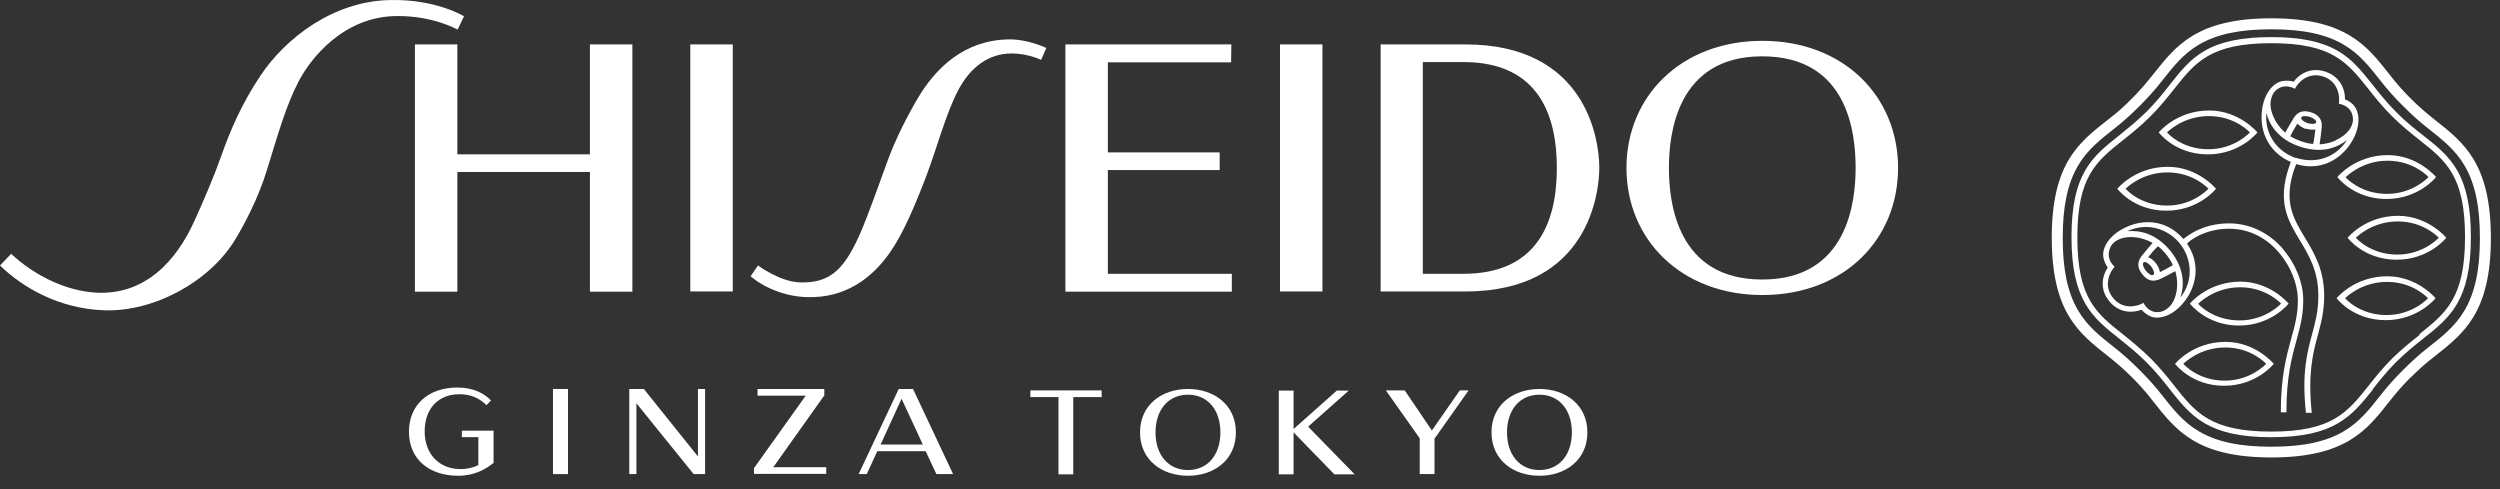
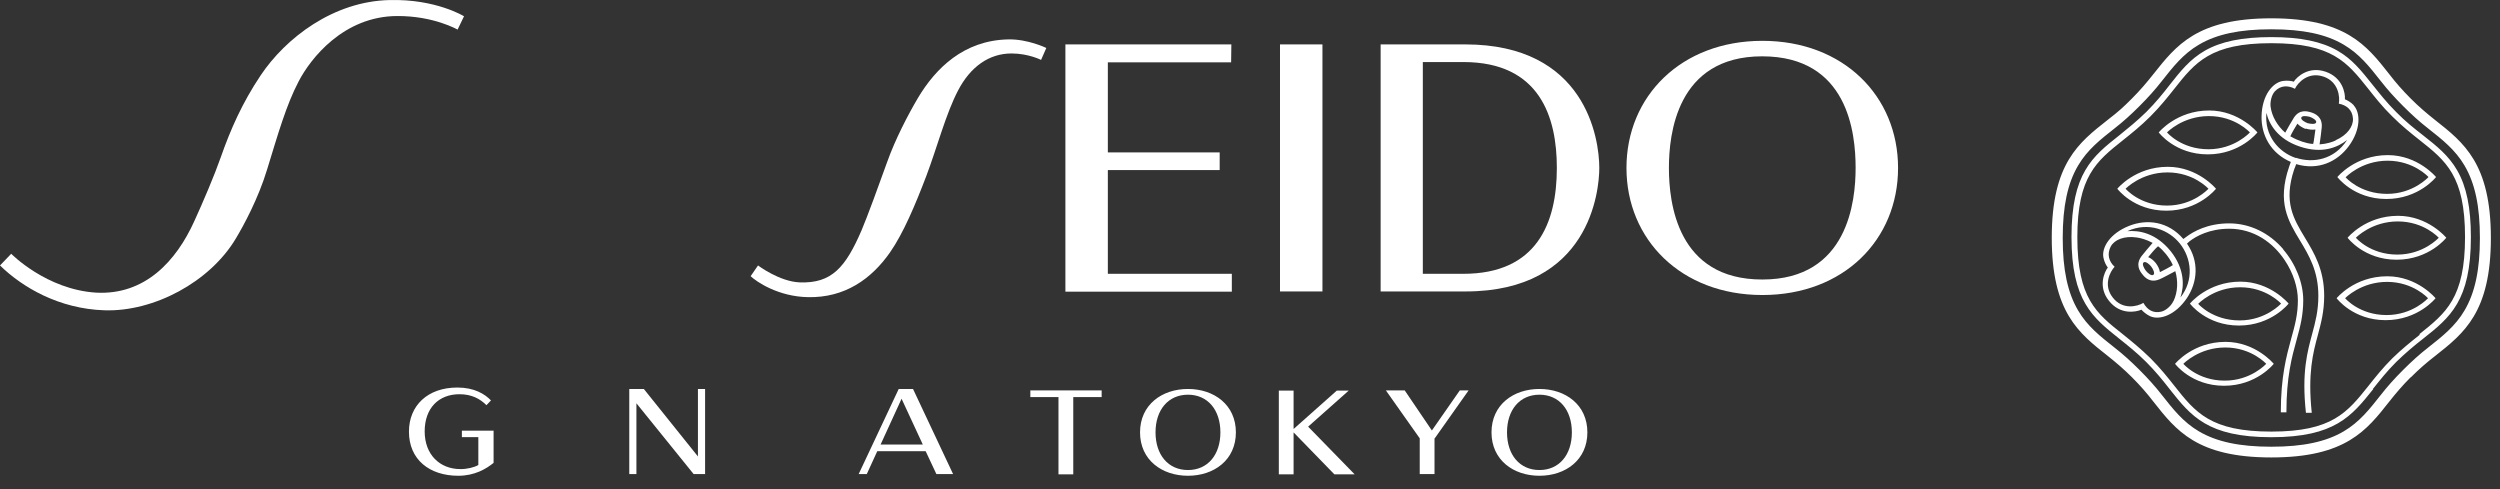
<svg xmlns="http://www.w3.org/2000/svg" width="138" height="27" viewBox="0 0 138 27" fill="none">
  <rect x="0" y="0" width="138" height="27" fill="#333333" stroke="none" />
  <path d="M57.467 3.307L57.757 2.648C57.757 2.648 56.73 2.148 55.651 2.175C53.203 2.227 51.65 3.767 50.675 5.399C50.123 6.334 49.412 7.703 48.977 8.927C48.569 10.072 47.846 12.046 47.556 12.718C46.674 14.758 45.911 15.653 44.147 15.587C43.028 15.548 41.843 14.653 41.843 14.653L41.435 15.245C41.751 15.548 42.962 16.377 44.608 16.403C46.635 16.443 48.096 15.403 49.122 13.942C49.859 12.889 50.531 11.296 51.136 9.704C51.715 8.177 52.215 6.268 52.887 4.991C53.558 3.701 54.585 2.951 55.835 2.951C56.77 2.951 57.467 3.307 57.467 3.307Z" fill="white" />
  <path d="M25.614 0.898C25.614 0.898 24.061 -0.063 21.507 0.003C18.401 0.069 15.769 2.096 14.386 4.163C13.373 5.676 12.728 7.137 12.188 8.677C11.833 9.691 11.214 11.139 10.727 12.205C9.727 14.416 8.003 16.298 5.304 16.154C2.554 15.982 0.619 14.008 0.619 14.008L0 14.653C1.237 15.864 3.264 17.049 5.765 17.128C8.477 17.22 11.583 15.574 13.018 13.166C13.452 12.442 14.255 10.968 14.742 9.362C15.374 7.308 15.795 5.821 16.479 4.505C17.137 3.228 18.967 0.898 21.916 0.885C23.942 0.872 25.259 1.635 25.259 1.635L25.614 0.898Z" fill="white" />
  <path d="M67.997 15.114H61.153V9.388H67.326V8.414H61.153V3.439H67.958L67.971 2.451H58.81V16.101H67.997V15.114Z" fill="white" />
-   <path d="M40.448 2.451H38.105V16.088H40.448V2.451Z" fill="white" />
  <path d="M72.999 2.451H70.656V16.088H72.999V2.451Z" fill="white" />
-   <path d="M34.907 16.101V2.451H32.564V8.519H25.246V2.451H22.903V16.101H25.246V9.493H32.564V16.101H34.907Z" fill="white" />
  <path d="M80.778 15.114H78.54V3.425H80.778C85.003 3.425 85.938 6.466 85.938 9.27C85.938 12.336 84.819 15.114 80.778 15.114ZM80.883 2.451H76.211V16.088C76.211 16.088 80.528 16.088 80.897 16.088C87.754 16.088 88.281 10.533 88.281 9.27C88.281 7.611 87.504 2.451 80.883 2.451Z" fill="white" />
  <path d="M97.271 15.429C92.585 15.429 92.124 11.204 92.124 9.269C92.124 7.453 92.532 3.109 97.271 3.109C102.009 3.109 102.43 7.334 102.43 9.269C102.43 11.085 102.022 15.429 97.284 15.429M97.284 2.254C92.795 2.254 89.781 5.32 89.781 9.269C89.781 13.218 92.795 16.285 97.284 16.285C101.772 16.285 104.773 13.231 104.773 9.269C104.773 5.307 101.759 2.254 97.284 2.254Z" fill="white" />
  <path d="M27.246 25.551C26.838 25.881 26.206 26.262 25.298 26.262C23.719 26.262 22.574 25.38 22.574 23.827C22.574 22.392 23.6 21.392 25.246 21.392C26.18 21.392 26.759 21.747 27.102 22.103L26.852 22.366C26.496 22.011 26.035 21.761 25.364 21.761C24.206 21.761 23.442 22.537 23.442 23.814C23.442 25.091 24.272 25.894 25.417 25.894C25.799 25.894 26.167 25.802 26.404 25.67V24.13H25.496V23.774H27.246V25.551Z" fill="white" />
-   <path d="M30.524 26.17V21.471H31.353V26.17H30.524Z" fill="white" />
+   <path d="M30.524 26.17H31.353V26.17H30.524Z" fill="white" />
  <path d="M38.289 26.17L35.13 22.261V26.17H34.736V21.471H35.539L38.526 25.196V21.471H38.921V26.17H38.303H38.289Z" fill="white" />
-   <path d="M41.62 26.17V25.841L44.476 21.84H41.817V21.471H45.502V21.826L42.686 25.788H45.608V26.157H41.62V26.17Z" fill="white" />
  <path d="M51.702 26.17H52.611L50.399 21.471H49.609L47.398 26.17H47.846L48.425 24.907H51.097L51.689 26.17H51.702ZM48.609 24.538L49.767 22.011L50.939 24.538H48.609Z" fill="white" />
  <path d="M59.244 21.919V26.184H58.428V21.919H56.875V21.55H60.811V21.919H59.244Z" fill="white" />
  <path d="M68.221 23.867C68.221 25.394 67.01 26.262 65.576 26.262C64.141 26.262 62.93 25.394 62.93 23.867C62.93 22.34 64.141 21.471 65.576 21.471C67.01 21.471 68.221 22.34 68.221 23.867ZM67.366 23.867C67.366 22.63 66.668 21.787 65.576 21.787C64.483 21.787 63.785 22.63 63.785 23.867C63.785 25.104 64.483 25.946 65.576 25.946C66.668 25.946 67.366 25.104 67.366 23.867Z" fill="white" />
  <path d="M79.185 24.196V26.17H78.369V24.196L76.5 21.55H77.54L79.04 23.762L80.581 21.55H81.067L79.198 24.196H79.185Z" fill="white" />
  <path d="M87.623 23.867C87.623 25.394 86.412 26.262 84.977 26.262C83.542 26.262 82.331 25.394 82.331 23.867C82.331 22.34 83.542 21.471 84.977 21.471C86.412 21.471 87.623 22.34 87.623 23.867ZM86.767 23.867C86.767 22.63 86.07 21.787 84.977 21.787C83.885 21.787 83.187 22.63 83.187 23.867C83.187 25.104 83.885 25.946 84.977 25.946C86.07 25.946 86.767 25.104 86.767 23.867Z" fill="white" />
  <path d="M71.42 23.669L73.789 21.563H74.447L72.209 23.551L74.776 26.183H73.657L71.406 23.867V26.183H70.591V21.563H71.406V23.669H71.42Z" fill="white" />
  <path d="M132.371 11.913C130.569 11.913 129.587 13.124 129.587 13.124C129.587 13.124 130.488 14.336 132.29 14.336C134.093 14.336 135.035 13.124 135.035 13.124C135.035 13.124 134.039 11.913 132.371 11.913ZM132.331 14.053C130.824 14.053 130.044 13.124 130.044 13.124C130.044 13.124 130.905 12.223 132.358 12.223C133.811 12.223 134.618 13.124 134.618 13.124C134.618 13.124 133.784 14.053 132.331 14.053ZM131.766 15.251C129.963 15.251 128.981 16.462 128.981 16.462C128.981 16.462 129.883 17.673 131.685 17.673C133.488 17.673 134.443 16.462 134.443 16.462C134.443 16.462 133.447 15.251 131.779 15.251M131.739 17.391C130.232 17.391 129.452 16.462 129.452 16.462C129.452 16.462 130.313 15.56 131.766 15.56C133.219 15.56 134.026 16.462 134.026 16.462C134.026 16.462 133.192 17.391 131.739 17.391ZM122.848 18.871C121.045 18.871 120.063 20.083 120.063 20.083C120.063 20.083 120.964 21.294 122.767 21.294C124.569 21.294 125.511 20.083 125.511 20.083C125.511 20.083 124.516 18.871 122.848 18.871ZM122.807 21.011C121.301 21.011 120.521 20.083 120.521 20.083C120.521 20.083 121.381 19.181 122.834 19.181C124.287 19.181 125.094 20.083 125.094 20.083C125.094 20.083 124.26 21.011 122.807 21.011ZM123.668 15.547C121.866 15.547 120.884 16.758 120.884 16.758C120.884 16.758 121.785 17.97 123.587 17.97C125.39 17.97 126.332 16.758 126.332 16.758C126.332 16.758 125.336 15.547 123.668 15.547ZM123.628 17.687C122.121 17.687 121.341 16.772 121.341 16.772C121.341 16.772 122.202 15.857 123.655 15.857C125.107 15.857 125.915 16.758 125.915 16.758C125.915 16.758 125.081 17.687 123.628 17.687ZM119.66 9.208C117.857 9.208 116.875 10.419 116.875 10.419C116.875 10.419 117.776 11.63 119.579 11.63C121.381 11.63 122.323 10.419 122.323 10.419C122.323 10.419 121.328 9.208 119.66 9.208ZM119.619 11.348C118.113 11.348 117.333 10.419 117.333 10.419C117.333 10.419 118.193 9.517 119.646 9.517C121.099 9.517 121.906 10.419 121.906 10.419C121.906 10.419 121.072 11.348 119.619 11.348ZM121.946 6.099C120.144 6.099 119.162 7.31 119.162 7.31C119.162 7.31 120.063 8.521 121.866 8.521C123.668 8.521 124.61 7.31 124.61 7.31C124.61 7.31 123.614 6.099 121.946 6.099ZM121.906 8.239C120.399 8.239 119.619 7.31 119.619 7.31C119.619 7.31 120.48 6.408 121.933 6.408C123.386 6.408 124.193 7.31 124.193 7.31C124.193 7.31 123.359 8.239 121.906 8.239ZM131.806 8.562C130.004 8.562 129.022 9.773 129.022 9.773C129.022 9.773 129.923 10.984 131.726 10.984C133.528 10.984 134.47 9.773 134.47 9.773C134.47 9.773 133.474 8.562 131.806 8.562ZM131.766 10.702C130.259 10.702 129.479 9.787 129.479 9.787C129.479 9.787 130.34 8.871 131.793 8.871C133.246 8.871 134.053 9.773 134.053 9.773C134.053 9.773 133.219 10.702 131.766 10.702ZM133.071 20.836C133.528 20.379 133.945 20.015 134.416 19.652C136.003 18.4 137.496 17.243 137.496 13.138C137.496 9.033 136.003 7.875 134.416 6.624C133.958 6.26 133.528 5.897 133.071 5.439C132.613 4.982 132.25 4.564 131.887 4.093C130.636 2.505 129.479 1.011 125.376 1.011C121.274 1.011 120.117 2.519 118.866 4.093C118.503 4.551 118.14 4.982 117.682 5.439C117.225 5.897 116.983 6.126 116.337 6.624C114.75 7.875 113.257 9.019 113.257 13.124C113.257 17.229 114.75 18.387 116.337 19.638C116.795 20.002 117.225 20.365 117.682 20.823C118.14 21.28 118.503 21.698 118.866 22.169C120.117 23.757 121.274 25.251 125.376 25.251C129.479 25.251 130.636 23.757 131.887 22.169C132.25 21.711 132.613 21.28 133.071 20.823M125.376 24.659C123.628 24.659 122.363 24.389 121.381 23.811C120.507 23.299 119.942 22.572 119.337 21.805C118.96 21.321 118.57 20.89 118.099 20.419C117.628 19.948 117.198 19.558 116.714 19.181C115.947 18.575 115.221 18.01 114.71 17.135C114.131 16.153 113.862 14.887 113.862 13.138C113.862 11.388 114.131 10.123 114.71 9.14C115.221 8.266 115.947 7.7 116.714 7.095C117.198 6.718 117.628 6.328 118.099 5.857C118.57 5.385 118.96 4.955 119.337 4.47C119.942 3.703 120.507 2.976 121.381 2.465C122.363 1.886 123.628 1.617 125.376 1.617C127.125 1.617 128.39 1.886 129.372 2.465C130.246 2.976 130.811 3.703 131.416 4.47C131.793 4.955 132.183 5.385 132.654 5.857C133.125 6.328 133.555 6.718 134.039 7.095C134.806 7.7 135.532 8.266 136.043 9.14C136.622 10.123 136.891 11.388 136.891 13.138C136.891 14.887 136.622 16.153 136.043 17.135C135.532 18.01 134.806 18.575 134.039 19.181C133.555 19.558 133.125 19.948 132.654 20.419C132.183 20.89 131.793 21.321 131.416 21.805C130.811 22.572 130.246 23.299 129.372 23.811C128.39 24.389 127.125 24.659 125.376 24.659ZM133.568 18.481C133.111 18.844 132.586 19.262 132.048 19.787C131.524 20.311 131.107 20.836 130.744 21.294C129.573 22.761 128.739 23.824 125.376 23.824C122.014 23.824 121.18 22.761 120.023 21.294C119.66 20.836 119.243 20.311 118.705 19.773C118.167 19.248 117.655 18.831 117.185 18.454C115.718 17.297 114.669 16.462 114.669 13.097C114.669 9.733 115.732 8.898 117.185 7.741C117.642 7.377 118.167 6.96 118.705 6.422C119.243 5.883 119.66 5.359 120.023 4.901C121.18 3.434 122.027 2.384 125.376 2.384C128.726 2.384 129.56 3.434 130.717 4.888C131.08 5.345 131.497 5.883 132.035 6.408C132.573 6.947 133.098 7.364 133.555 7.727C135.021 8.885 136.07 9.719 136.07 13.084C136.07 16.449 135.008 17.283 133.555 18.441M130.986 21.469C131.362 20.998 131.752 20.5 132.264 19.988C132.788 19.477 133.272 19.073 133.757 18.696C135.236 17.525 136.393 16.61 136.393 13.084C136.393 11.469 136.151 10.298 135.64 9.41C135.169 8.589 134.51 8.064 133.757 7.472C133.272 7.095 132.775 6.704 132.264 6.18C131.739 5.655 131.349 5.157 130.972 4.686C130.367 3.932 129.856 3.272 129.035 2.801C128.147 2.29 126.991 2.048 125.376 2.048C123.762 2.048 122.592 2.29 121.704 2.801C120.884 3.272 120.359 3.932 119.767 4.686C119.391 5.17 119.001 5.655 118.476 6.18C117.951 6.691 117.467 7.081 116.983 7.472C115.503 8.643 114.346 9.558 114.346 13.084C114.346 16.61 115.517 17.525 116.983 18.696C117.454 19.073 117.951 19.463 118.476 19.988C118.987 20.5 119.391 20.998 119.767 21.482C120.938 22.963 121.866 24.134 125.376 24.134C128.887 24.134 129.815 22.963 130.999 21.482M129.937 5.816C129.762 5.628 129.533 5.52 129.439 5.48C129.466 5.157 129.318 4.282 128.376 3.959C127.435 3.636 126.789 4.241 126.614 4.511C126.52 4.47 126.264 4.43 126.009 4.47C125.444 4.564 124.865 5.264 124.838 6.408C124.812 7.458 125.35 8.468 126.453 8.939C126.426 9.006 126.385 9.14 126.358 9.208C125.686 11.173 126.305 12.196 126.964 13.286C127.461 14.107 127.973 14.968 127.973 16.328C127.973 17.162 127.811 17.768 127.636 18.414C127.367 19.423 127.044 20.554 127.287 22.788H127.609C127.381 20.608 127.677 19.477 127.946 18.494C128.121 17.835 128.295 17.202 128.295 16.328C128.295 14.874 127.73 13.945 127.233 13.124C126.601 12.075 126.036 11.146 126.641 9.342C126.668 9.289 126.722 9.14 126.749 9.06C127.973 9.423 129.022 8.925 129.654 8.064C130.327 7.149 130.3 6.22 129.923 5.816M126.735 8.723C125.767 8.4 124.986 7.472 125.107 6.233C125.255 6.866 125.74 7.687 126.95 8.091C128.188 8.508 129.049 8.131 129.56 7.727C128.847 8.831 127.663 9.019 126.735 8.71M127.852 6.758C127.811 6.879 127.529 6.839 127.381 6.799C127.233 6.745 126.991 6.61 127.031 6.489C127.071 6.368 127.354 6.408 127.502 6.449C127.65 6.503 127.892 6.637 127.852 6.758ZM127.273 7.095C127.435 7.149 127.636 7.176 127.811 7.149C127.784 7.324 127.73 7.781 127.69 7.943C127.677 7.943 127.65 7.943 127.636 7.943C127.313 7.916 126.856 7.768 126.48 7.552C126.466 7.552 126.439 7.525 126.426 7.525C126.493 7.364 126.722 6.974 126.816 6.826C126.937 6.96 127.112 7.054 127.273 7.122M128.928 7.754C128.753 7.835 128.443 7.943 128.04 7.97C128.08 7.7 128.147 7.216 128.161 7.014C128.201 6.449 127.798 6.274 127.583 6.206C127.367 6.139 126.937 6.018 126.627 6.489C126.52 6.664 126.264 7.095 126.143 7.324C125.713 6.947 125.403 6.422 125.336 5.883C125.309 5.682 125.363 5.264 125.578 5.036C125.888 4.713 126.291 4.699 126.681 4.901C126.843 4.551 127.421 3.945 128.255 4.228C129.089 4.511 129.17 5.345 129.103 5.722C129.533 5.803 129.856 6.072 129.883 6.543C129.91 6.974 129.573 7.458 128.928 7.741M126.049 13.77C125.255 12.842 124.179 12.33 123.049 12.33C121.852 12.33 121.059 12.788 120.669 13.084C120.628 13.111 120.561 13.165 120.521 13.192C119.687 12.223 118.53 12.075 117.534 12.465C116.472 12.882 116.001 13.663 116.108 14.214C116.149 14.457 116.283 14.686 116.351 14.766C116.149 15.036 115.799 15.843 116.418 16.61C117.037 17.391 117.897 17.229 118.207 17.095C118.274 17.175 118.462 17.35 118.691 17.458C119.216 17.687 120.077 17.404 120.722 16.449C121.301 15.574 121.408 14.443 120.722 13.447C120.749 13.42 120.83 13.353 120.87 13.313C121.22 13.044 121.96 12.626 123.049 12.626C124.421 12.626 125.471 13.393 126.116 14.363C126.587 15.062 126.843 15.87 126.843 16.57C126.843 17.35 126.681 17.956 126.48 18.669C126.21 19.665 125.901 20.782 125.901 22.761H126.21C126.21 20.809 126.506 19.719 126.775 18.75C126.977 18.023 127.139 17.391 127.139 16.57C127.139 15.614 126.722 14.564 126.022 13.757M119.969 16.624C119.888 16.812 119.619 17.122 119.31 17.202C118.866 17.31 118.53 17.108 118.315 16.718C117.992 16.92 117.171 17.122 116.633 16.435C116.082 15.749 116.472 14.995 116.727 14.726C116.404 14.43 116.297 14.026 116.512 13.609C116.714 13.232 117.265 13.003 117.965 13.111C118.153 13.138 118.476 13.219 118.826 13.407C118.651 13.609 118.328 13.986 118.207 14.147C117.871 14.605 118.113 14.968 118.261 15.143C118.395 15.318 118.691 15.641 119.216 15.412C119.404 15.332 119.848 15.089 120.077 14.968C120.238 15.52 120.211 16.126 119.982 16.61M118.584 14.188C118.691 14.053 118.987 13.703 119.122 13.595C119.135 13.595 119.149 13.622 119.162 13.622C119.418 13.824 119.727 14.188 119.915 14.578C119.915 14.591 119.929 14.618 119.942 14.632C119.808 14.726 119.391 14.941 119.229 15.022C119.202 14.834 119.108 14.672 119.001 14.524C118.893 14.389 118.745 14.255 118.57 14.188M118.866 15.17C118.758 15.251 118.543 15.062 118.449 14.941C118.355 14.82 118.22 14.564 118.328 14.484C118.436 14.403 118.651 14.591 118.745 14.713C118.839 14.834 118.974 15.089 118.866 15.17ZM120.359 16.422C120.574 15.803 120.601 14.847 119.821 13.865C119.001 12.855 118.072 12.707 117.427 12.761C118.61 12.223 119.727 12.694 120.332 13.447C120.964 14.241 121.126 15.453 120.359 16.422Z" fill="white" />
</svg>